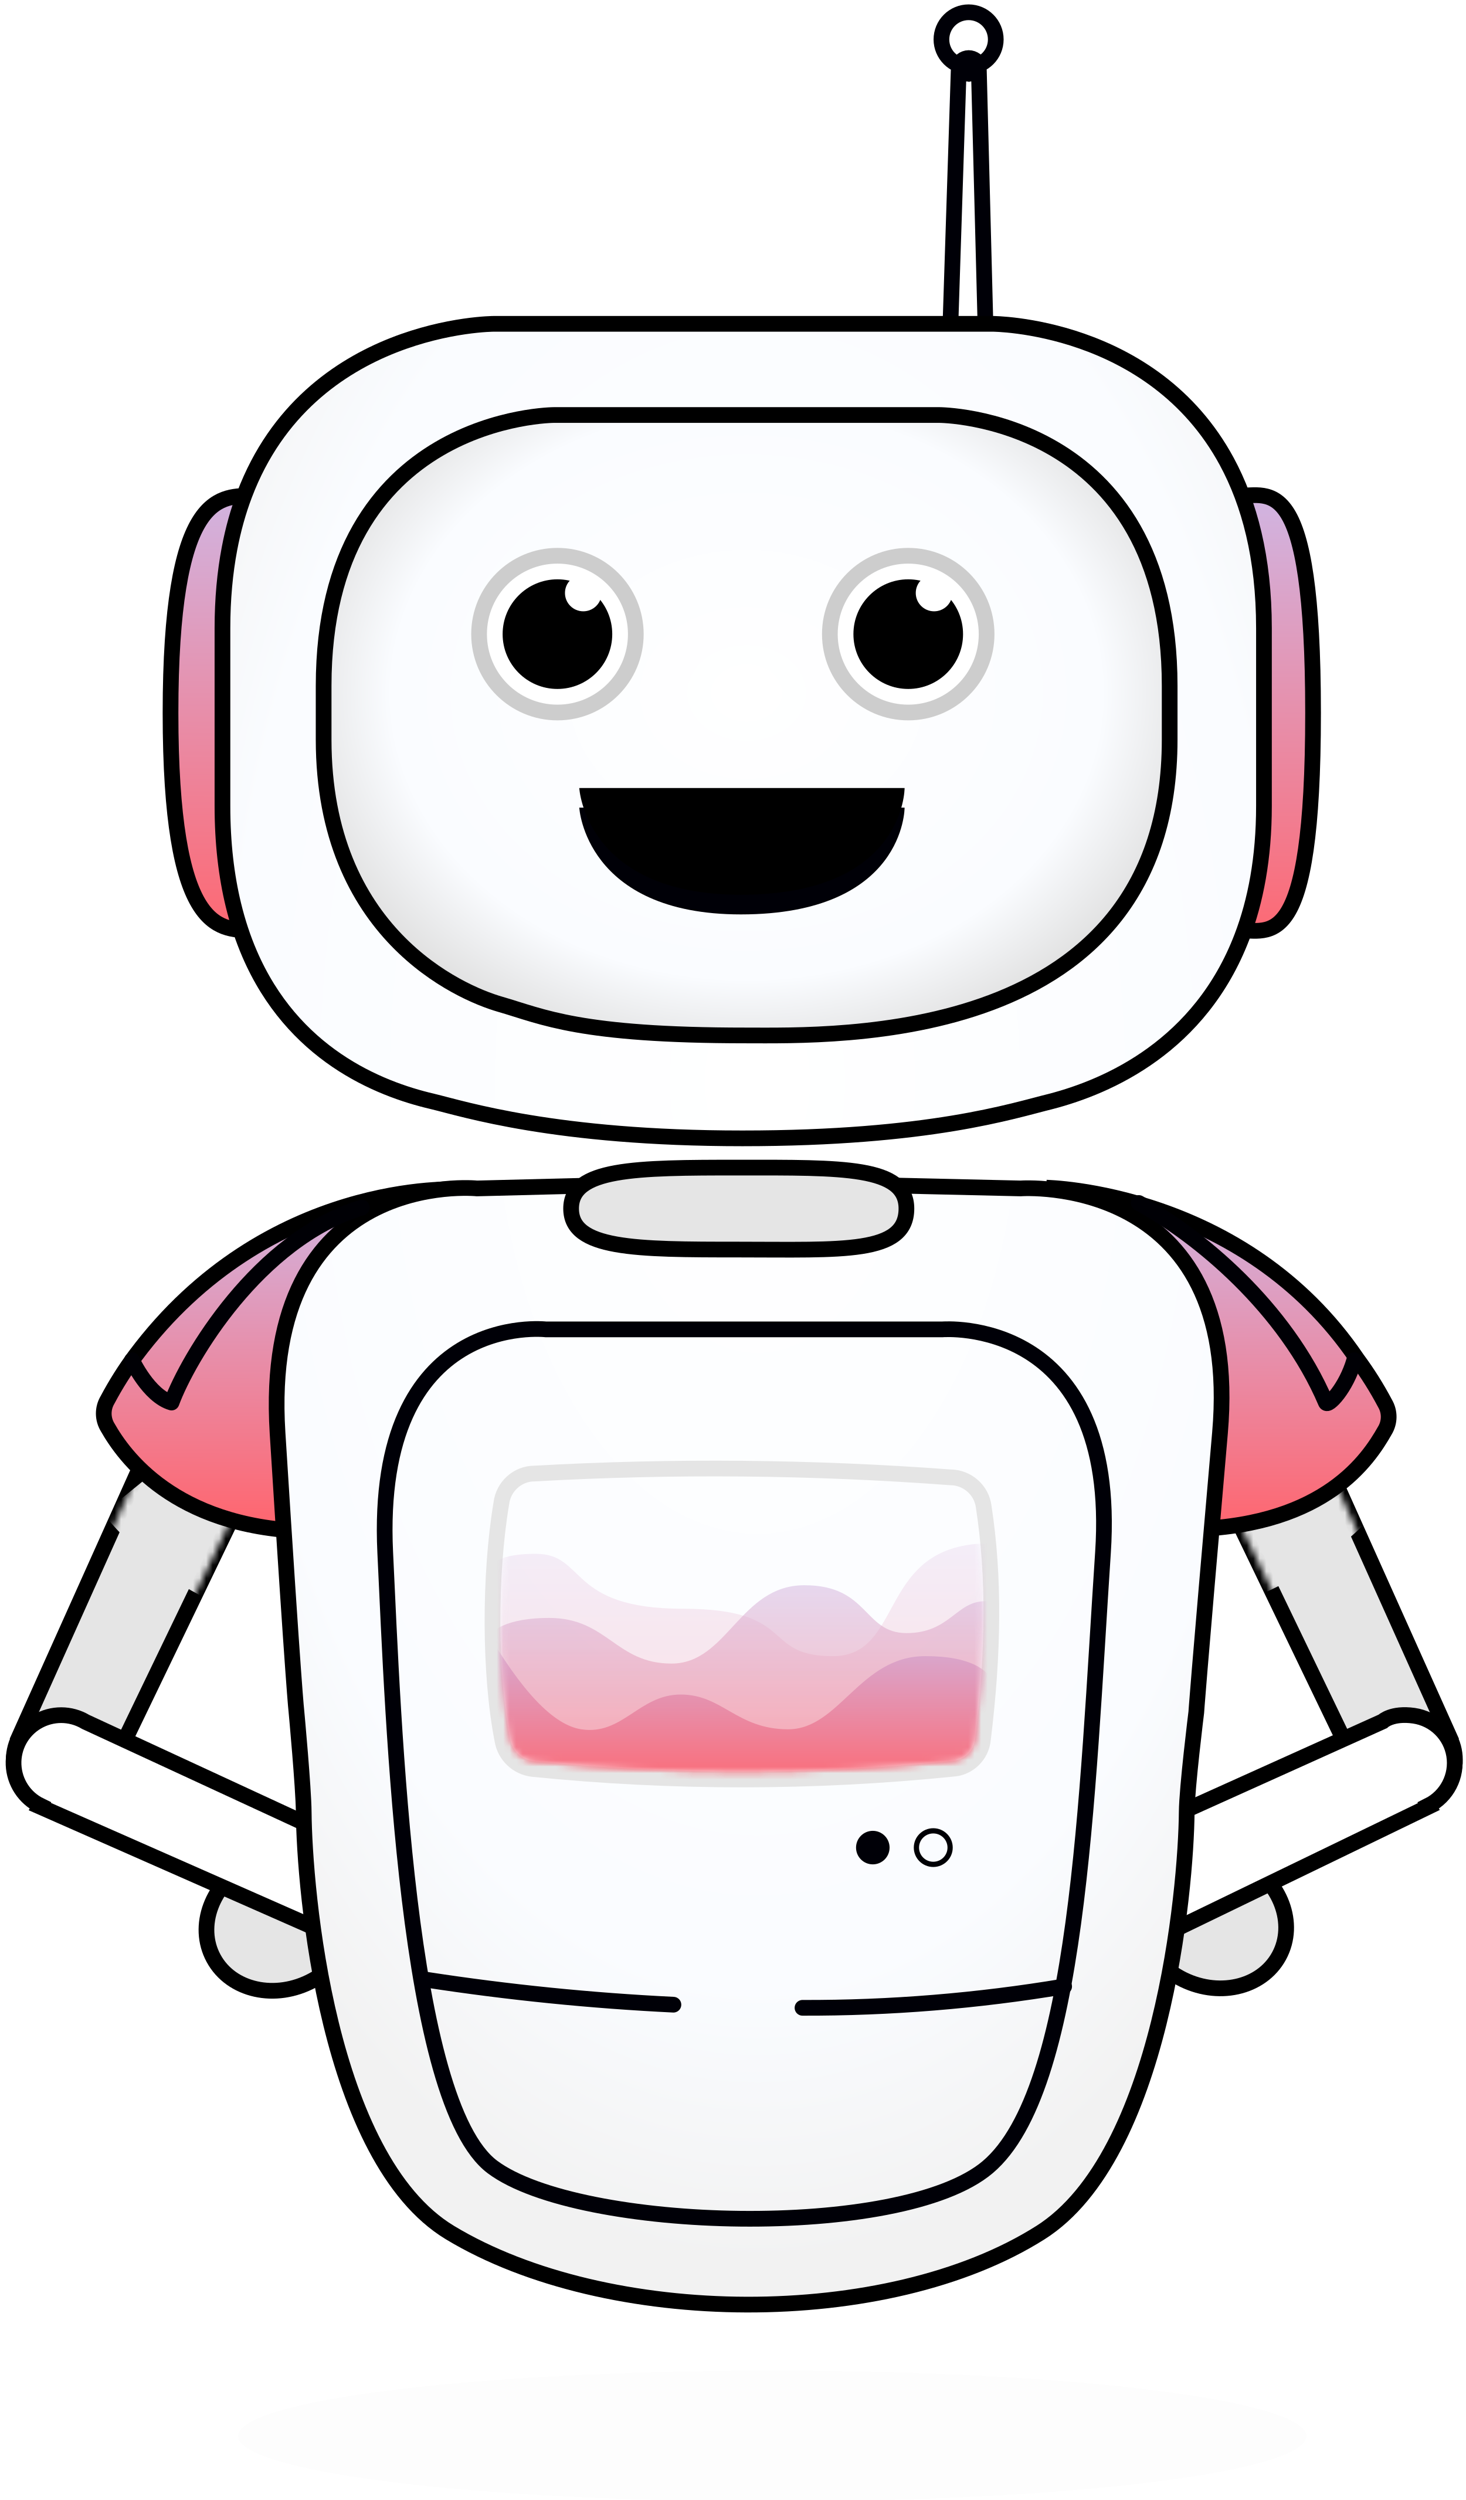
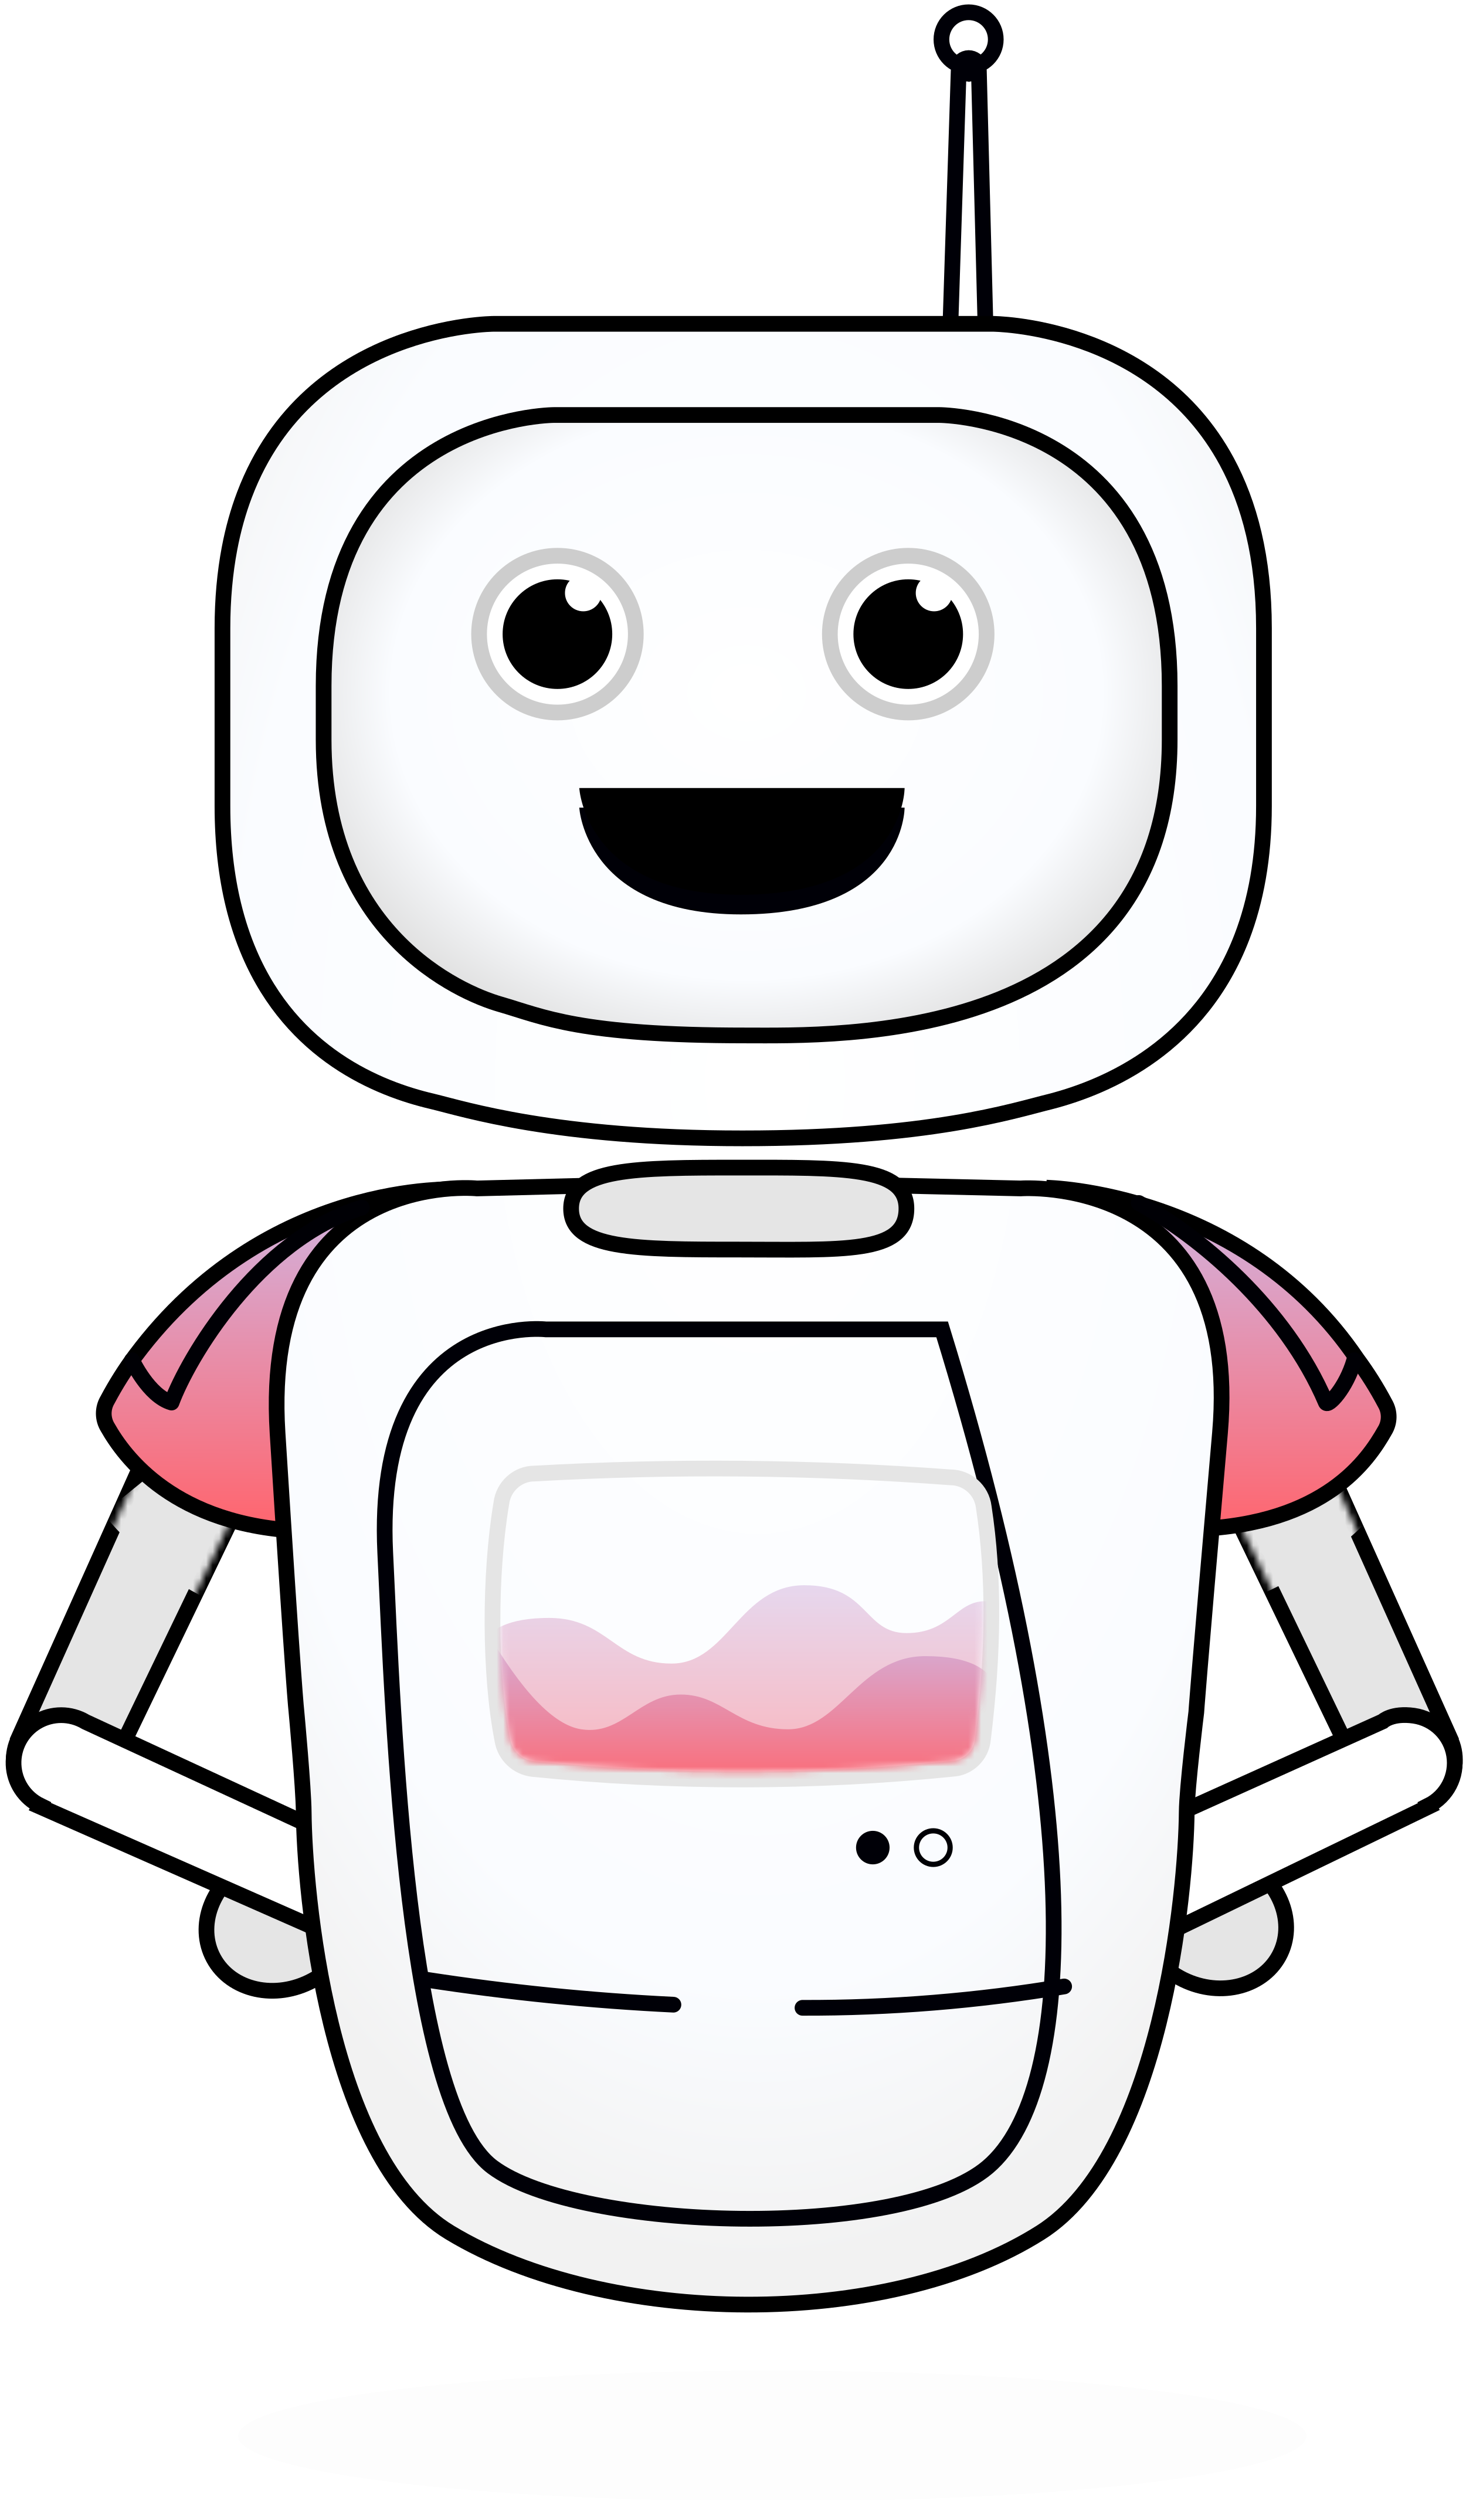
<svg xmlns="http://www.w3.org/2000/svg" xmlns:xlink="http://www.w3.org/1999/xlink" width="224" height="382" viewBox="0 0 224 382" version="1.1">
  <title>Mars</title>
  <desc>Created with Sketch.</desc>
  <defs>
    <path d="M14.021,63.578 L13.878,63.498 C12.693,65.879 10.302,67.423 7.644,67.523 C4.987,67.623 2.486,66.264 1.125,63.979 C-0.236,61.694 -0.241,58.848 1.113,56.558 L1.038,56.518 L26.29,0.254 L42.087,5.361 L14.021,63.578 Z M206.383,63.578 L206.525,63.498 C207.709,65.882 210.1,67.428 212.76,67.529 C215.42,67.631 217.923,66.27 219.284,63.983 C220.646,61.696 220.648,58.847 219.291,56.558 L219.366,56.518 L194.114,0.246 L178.32,5.353 L206.383,63.578 Z" id="path-1" />
    <linearGradient x1="39.511%" y1="99.198%" x2="41.409%" y2="-19.25%" id="linearGradient-3">
      <stop stop-color="#FF656E" offset="0%" />
      <stop stop-color="#C5C9FF" offset="100%" />
    </linearGradient>
    <radialGradient cx="51.412%" cy="37.949%" fx="51.412%" fy="37.949%" r="110.613%" gradientTransform="translate(0.514,0.379),scale(1,0.526),rotate(90),scale(1,0.595),translate(-0.514,-0.379)" id="radialGradient-4">
      <stop stop-color="#FFFFFF" offset="0%" />
      <stop stop-color="#FAFCFF" offset="76.599%" />
      <stop stop-color="#F2F2F2" offset="100%" />
    </radialGradient>
    <path d="M167.128,73.744 C167.128,81.694 165.857,88.284 163.766,93.747 C157.392,110.406 143.397,116.587 134.582,118.88 C128.718,120.318 116.074,124.524 87.425,124.524 C58.776,124.524 44.875,120.027 40.078,118.88 C31.735,116.94 18.717,111.621 12.12,96.295 C11.147,94.032 10.313,91.552 9.655,88.832 C8.595,84.452 7.99,79.452 7.99,73.742 L7.99,46.566 C7.99,42.112 8.372,38.084 9.061,34.443 C9.629,31.44 10.407,28.699 11.354,26.197 C21.233,0.093 49.473,0.077 49.473,0.077 L125.645,0.077 C125.645,0.077 150.09,0.091 161.45,21.116 C164.888,27.48 167.128,35.769 167.128,46.566 L167.128,73.744 Z M156.788,212.216 C156.788,212.216 156.962,209.102 160.408,169.554 C163.882,129.678 129.924,132.175 129.924,132.175 L86.374,131.181 L46.889,132.175 C46.889,132.175 13.845,128.802 16.409,169.554 C18.898,209.174 19.304,212.216 19.304,212.216 C19.304,212.216 20.377,223.782 20.406,227.434 C20.504,239.411 23.996,280.374 42.746,291.705 C66.746,306.206 109.539,306.555 132.987,291.705 C151.498,279.98 155.227,239.411 155.327,227.434 C155.354,223.782 156.788,212.216 156.788,212.216 Z" id="path-5" />
    <radialGradient cx="50.002%" cy="43.962%" fx="50.002%" fy="43.962%" r="74.856%" gradientTransform="translate(0.5,0.44),scale(0.733,1),rotate(180),scale(1,0.791),translate(-0.5,-0.44)" id="radialGradient-7">
      <stop stop-color="#FFFFFF" offset="0%" />
      <stop stop-color="#FAFCFF" offset="76.599%" />
      <stop stop-color="#E0E0E0" offset="100%" />
    </radialGradient>
    <path d="M0.113,0.4 L49.819,0.4 C49.819,0.4 49.901,16.71 24.802,16.71 C0.994,16.71 0.113,0.4 0.113,0.4 Z" id="path-8" />
    <filter x="-3.0%" y="-9.2%" width="106.0%" height="118.4%" filterUnits="objectBoundingBox" id="filter-10">
      <feOffset dx="0" dy="-3" in="SourceAlpha" result="shadowOffsetInner1" />
      <feComposite in="shadowOffsetInner1" in2="SourceAlpha" operator="arithmetic" k2="-1" k3="1" result="shadowInnerInner1" />
      <feColorMatrix values="0 0 0 0 0.29 0 0 0 0 0.29 0 0 0 0 0.29 0 0 0 1 0" type="matrix" in="shadowInnerInner1" />
    </filter>
    <path d="M72.595,40.24 C74.111,27.936 74.435,16.142 72.723,5.01 C72.482,3.02 70.797,1.522 68.792,1.515 C47.67,-0.058 26.468,-0.252 5.321,0.937 C3.314,0.939 1.626,2.443 1.393,4.436 C-0.363,14.905 -0.48,30.04 1.548,40.27 C1.845,42.076 3.302,43.467 5.12,43.68 C26.367,45.823 47.777,45.814 69.022,43.652 C70.895,43.558 72.415,42.106 72.595,40.24 Z" id="path-11" />
    <linearGradient x1="25.796%" y1="100%" x2="25.796%" y2="-30.127%" id="linearGradient-13">
      <stop stop-color="#FF656E" offset="0%" />
      <stop stop-color="#C5C9FF" offset="100%" />
    </linearGradient>
    <circle id="path-14" cx="11.175" cy="11.487" r="10.775" />
    <circle id="path-15" cx="11.175" cy="11.487" r="10.775" />
    <filter x="0.0%" y="0.0%" width="100.0%" height="100.0%" filterUnits="objectBoundingBox" id="filter-16">
      <feGaussianBlur stdDeviation="0" in="SourceGraphic" />
    </filter>
  </defs>
  <g id="Homepage" stroke="none" stroke-width="1" fill="none" fill-rule="evenodd">
    <g id="Homepage_01.1" transform="translate(-343, -1372)">
      <g id="Group" transform="translate(0, 1361)">
        <g id="robo/1.eq-n" transform="translate(345, 14)">
          <g id="rooo_copy_3" stroke-width="1" fill-rule="evenodd">
            <path d="M36.058,281.686 C41.738,278.6 45.018,283.077 47.704,288.013 C50.39,292.949 51.464,296.475 45.784,299.562 C40.104,302.648 33.322,301.147 30.638,296.211 C27.953,291.275 30.378,284.772 36.058,281.686 Z M188.011,281.374 C182.337,278.298 175.562,279.793 172.879,284.714 C170.197,289.636 172.622,296.118 178.297,299.194 C183.971,302.27 190.747,300.775 193.43,295.854 C196.112,290.934 193.686,284.45 188.011,281.374 Z" id="Ellipse_4_copy" stroke="#000000" stroke-width="2.4" fill="#E5E5E5" />
            <g id="Shape" transform="translate(0, 205.6)">
              <mask id="mask-2" fill="white">
                <use xlink:href="#path-1" />
              </mask>
              <use id="Mask" stroke="#000000" stroke-width="2.4" fill="#E5E5E5" xlink:href="#path-1" />
              <path d="M206.54,24.166 C206.54,24.166 197.448,33.846 184.529,37.079 C171.61,40.312 179.216,12.773 179.216,12.773 L205.022,10.494 L206.54,24.166 Z M13.754,22.646 C13.754,22.646 25.707,38.006 38.802,37.838 C51.896,37.67 41.842,23.406 41.842,23.406 L25.902,12.772 L13.754,22.646 Z" fill="#E5E5E5" style="mix-blend-mode: multiply;" mask="url(#mask-2)" />
            </g>
            <path d="M4.08,273.018 L4.16,272.876 C1.754,271.705 0.185,269.308 0.073,266.634 C-0.039,263.961 1.325,261.442 3.625,260.074 C5.925,258.706 8.79,258.71 11.086,260.084 L44.413,275.501 L47.053,291.964 L4.08,273.018 Z M216.32,273.018 L216.24,272.876 C219.095,271.456 220.695,268.345 220.19,265.196 C219.685,262.048 217.192,259.593 214.036,259.138 C210.646,258.658 209.274,260.009 209.274,260.009 L153.122,285.313 L158.218,301.144 L216.32,273.018 Z" id="Ellipse_3_copy_2-2" stroke="#000000" stroke-width="2.4" fill="#FFFFFF" />
            <path d="M146.036,7.614 L146.336,7.221 L145.99,7.21 L145.715,7.217 L146.036,7.614 Z M146.036,7.614 L146.456,8.134 C146.235,8.312 145.831,8.312 145.624,8.154 L146.036,7.614 Z M144.948,6.267 C145.598,5.741 146.418,5.741 147.08,6.246 L147.537,6.595 L148.573,46.611 L143.223,46.611 L144.52,6.612 L144.948,6.267 Z M146,-1.126 C148.293,-1.126 150.151,0.733 150.151,3.026 C150.151,5.319 148.292,7.177 146,7.178 C143.707,7.178 141.848,5.32 141.847,3.027 C141.847,1.925 142.284,0.869 143.063,0.09 C143.842,-0.689 144.899,-1.126 146,-1.126 Z" id="Shape" stroke="#000007" stroke-width="2.4" />
            <path d="M68.028,178.726 C68.028,178.726 38.857,177.077 18.673,204.147 C17.091,206.285 15.671,208.538 14.425,210.888 C13.649,212.191 13.664,213.817 14.465,215.105 C16.945,219.469 24.625,230.2 44.43,230.935 C55.811,182.26 68.028,178.726 68.028,178.726 Z M157.918,178.466 C157.918,178.466 187.998,178.987 205.374,204.655 C206.954,206.793 208.371,209.046 209.614,211.396 C210.39,212.699 210.374,214.325 209.574,215.613 C207.094,219.977 200.545,229.883 180.766,230.618 C173.273,184.374 157.92,178.466 157.92,178.466 L157.918,178.466 Z" id="Shape_1_copy_9" stroke="#000000" stroke-width="2.4" fill="url(#linearGradient-3)" />
            <g id="Shape_17_copy" transform="translate(24, 46.4)">
-               <path d="M163.094,92.73 C168.06,92.642 174.632,96.701 174.632,59.536 C174.632,22.371 168.06,26.43 163.094,26.342 M12.253,92.73 C7.286,92.642 0.055,92.73 0.055,59.536 C0.055,26.342 7.286,26.43 12.253,26.342" id="Ellipse_1_copy_4-2" stroke="#000000" stroke-width="2.4" fill="url(#linearGradient-3)" />
              <mask id="mask-6" fill="white">
                <use xlink:href="#path-5" />
              </mask>
              <use id="Mask" stroke="#000000" stroke-width="2.4" fill="url(#radialGradient-4)" xlink:href="#path-5" />
            </g>
            <ellipse id="Oval" stroke="#000005" stroke-width="0.8" cx="140.6" cy="279.287" rx="2.575" ry="2.562" />
            <circle id="Ellipse_15_copy_2" fill="#000007" fill-rule="nonzero" cx="131.362" cy="279.287" r="2.562" />
            <path d="M120.619,303.766 C134.013,303.808 147.387,302.716 160.597,300.503 M63.178,299.478 C75.677,301.4 88.266,302.671 100.896,303.288" id="Shape_18_copy" stroke="#000007" stroke-width="2.4" stroke-linecap="round" stroke-linejoin="round" />
-             <path d="M73.262,328.099 C60.096,318.287 58.101,260.12 56.862,234.224 C55.083,197.035 81.436,200.113 81.436,200.113 L141.957,200.113 C141.957,200.113 168.946,197.834 166.531,234.224 C164.041,271.77 162.774,316.359 148.931,328.099 C135.728,339.297 86.473,337.946 73.262,328.099 Z" id="Shape_4_copy" stroke="#000007" stroke-width="2.4" />
+             <path d="M73.262,328.099 C60.096,318.287 58.101,260.12 56.862,234.224 C55.083,197.035 81.436,200.113 81.436,200.113 L141.957,200.113 C164.041,271.77 162.774,316.359 148.931,328.099 C135.728,339.297 86.473,337.946 73.262,328.099 Z" id="Shape_4_copy" stroke="#000007" stroke-width="2.4" />
            <path d="M204.925,204.82 C203.668,209.134 200.889,211.996 200.589,211.292 C194.388,196.72 181.066,185.738 172,180.8 M53.28,181.503 C37.429,186.323 26.729,204.483 24.214,211.292 C20.711,210.298 18.171,204.82 18.171,204.82" id="Shape" stroke="#000005" stroke-width="2.4" stroke-linecap="round" stroke-linejoin="round" />
            <path d="M82.687,60.406 C82.687,60.406 47.45,60.428 47.45,101.787 L47.45,110 C47.45,139.622 68.236,148.654 74.4,150.431 C81.045,152.351 86.465,155.201 111.966,155.201 C125.493,155.201 176.721,156.871 176.721,110.001 L176.721,101.787 C176.721,60.427 141.482,60.406 141.482,60.406 L82.687,60.406 Z" id="Shape_1_copy_2" stroke="#000000" stroke-width="2.4" fill="url(#radialGradient-7)" />
            <g id="Rectangle-path" transform="translate(86.4, 120)">
              <mask id="mask-9" fill="white">
                <use xlink:href="#path-8" />
              </mask>
              <g id="Mask">
                <use fill="#000007" fill-rule="evenodd" xlink:href="#path-8" />
                <use fill="black" fill-opacity="1" filter="url(#filter-10)" xlink:href="#path-8" />
              </g>
            </g>
            <path d="M110.88,175.391 C126.713,175.391 136.498,175.181 136.498,181.654 C136.498,188.646 126.713,187.916 110.88,187.916 C95.047,187.916 85.262,187.865 85.262,181.654 C85.262,175.483 95.048,175.391 110.88,175.391 Z" id="Ellipse_2_copy" stroke="#000000" stroke-width="2.4" fill="#E5E5E5" />
            <g id="Group" transform="translate(74.4, 222.4)">
              <mask id="mask-12" fill="white">
                <use xlink:href="#path-11" />
              </mask>
              <path stroke="#E5E5E5" stroke-width="2.4" d="M73.788,40.372 C73.543,42.822 71.544,44.727 69.144,44.846 C47.818,47.016 26.327,47.025 4.98,44.872 C2.631,44.596 0.748,42.799 0.371,40.504 C-1.622,30.45 -1.634,15.225 0.201,4.297 C0.505,1.699 2.704,-0.26 5.253,-0.261 C26.453,-1.453 47.707,-1.259 68.796,0.315 C71.406,0.324 73.601,2.275 73.909,4.828 C75.54,15.432 75.429,27.045 73.788,40.372 Z" />
-               <path d="M-1.534,15.72 C-2.035,13.239 0.297,11.998 5.462,11.998 C13.209,11.998 10.236,20.392 27.903,20.392 C45.57,20.392 39.768,27.634 50.867,27.634 C61.966,27.634 57.509,10.4 74.818,10.4 C76.345,10.4 77.11,14.233 77.112,21.9 L74.818,44.932 L38.617,49.25 L1.794,45.98 L-1.534,15.72 Z" id="Path-2-Copy" fill="url(#linearGradient-13)" opacity="0.45" mask="url(#mask-12)" />
              <path d="M-3.2,26.668 C-2.028,23.42 1.536,21.795 7.492,21.795 C16.425,21.795 17.641,28.77 26.207,28.77 C34.774,28.77 36.636,16.8 46.513,16.8 C56.391,16.8 55.507,24.112 62.119,24.112 C68.73,24.112 69.701,19.241 74.107,19.241 C77.044,19.241 77.808,20.093 76.401,21.795 L74.107,44.827 L37.905,49.145 L1.083,45.875 L-3.2,26.668 Z" id="Path-2" fill="url(#linearGradient-13)" opacity="0.7" mask="url(#mask-12)" />
              <path d="M-2.295,23.375 C3.275,33.02 8.176,38.165 12.408,38.81 C18.755,39.779 21.222,33.5 27.616,33.5 C34.011,33.5 36.168,38.81 44.03,38.81 C51.891,38.81 54.951,27.633 64.999,27.633 C71.698,27.633 75.404,29.589 76.117,33.5 L74.455,45.594 L38.254,48.946 L1.431,46.408 L-2.295,23.375 Z" id="Path-2" fill="url(#linearGradient-13)" mask="url(#mask-12)" />
            </g>
            <g id="Group" transform="translate(72, 82.4)" fill-rule="nonzero">
              <g id="Group-4">
                <g id="Ellipse_1_copy_5" stroke-width="2.4">
                  <circle stroke="#FFFFFF" stroke-linejoin="square" fill="#000000" fill-rule="evenodd" cx="11.175" cy="11.487" r="9.575" />
                  <circle stroke="#CDCDCD" cx="11.175" cy="11.487" r="11.975" />
                </g>
                <circle id="Ellipse_5_copy" fill="#FFFFFF" cx="15.125" cy="5.2" r="2.8" />
              </g>
            </g>
            <g id="Group-Copy" transform="translate(125.6, 82.4)" fill-rule="nonzero">
              <g id="Group-4">
                <g id="Ellipse_1_copy_5" stroke-width="2.4">
                  <circle stroke="#FFFFFF" stroke-linejoin="square" fill="#000000" fill-rule="evenodd" cx="11.175" cy="11.487" r="9.575" />
                  <circle stroke="#CDCDCD" cx="11.175" cy="11.487" r="11.975" />
                </g>
                <circle id="Ellipse_5_copy" fill="#FFFFFF" cx="15.125" cy="5.2" r="2.8" />
              </g>
            </g>
          </g>
          <ellipse id="Oval-2-Copy" fill="#000000" fill-rule="nonzero" opacity="0.1" style="mix-blend-mode: multiply;" filter="url(#filter-16)" cx="116" cy="369.2" rx="81.6" ry="10" />
        </g>
      </g>
    </g>
  </g>
</svg>